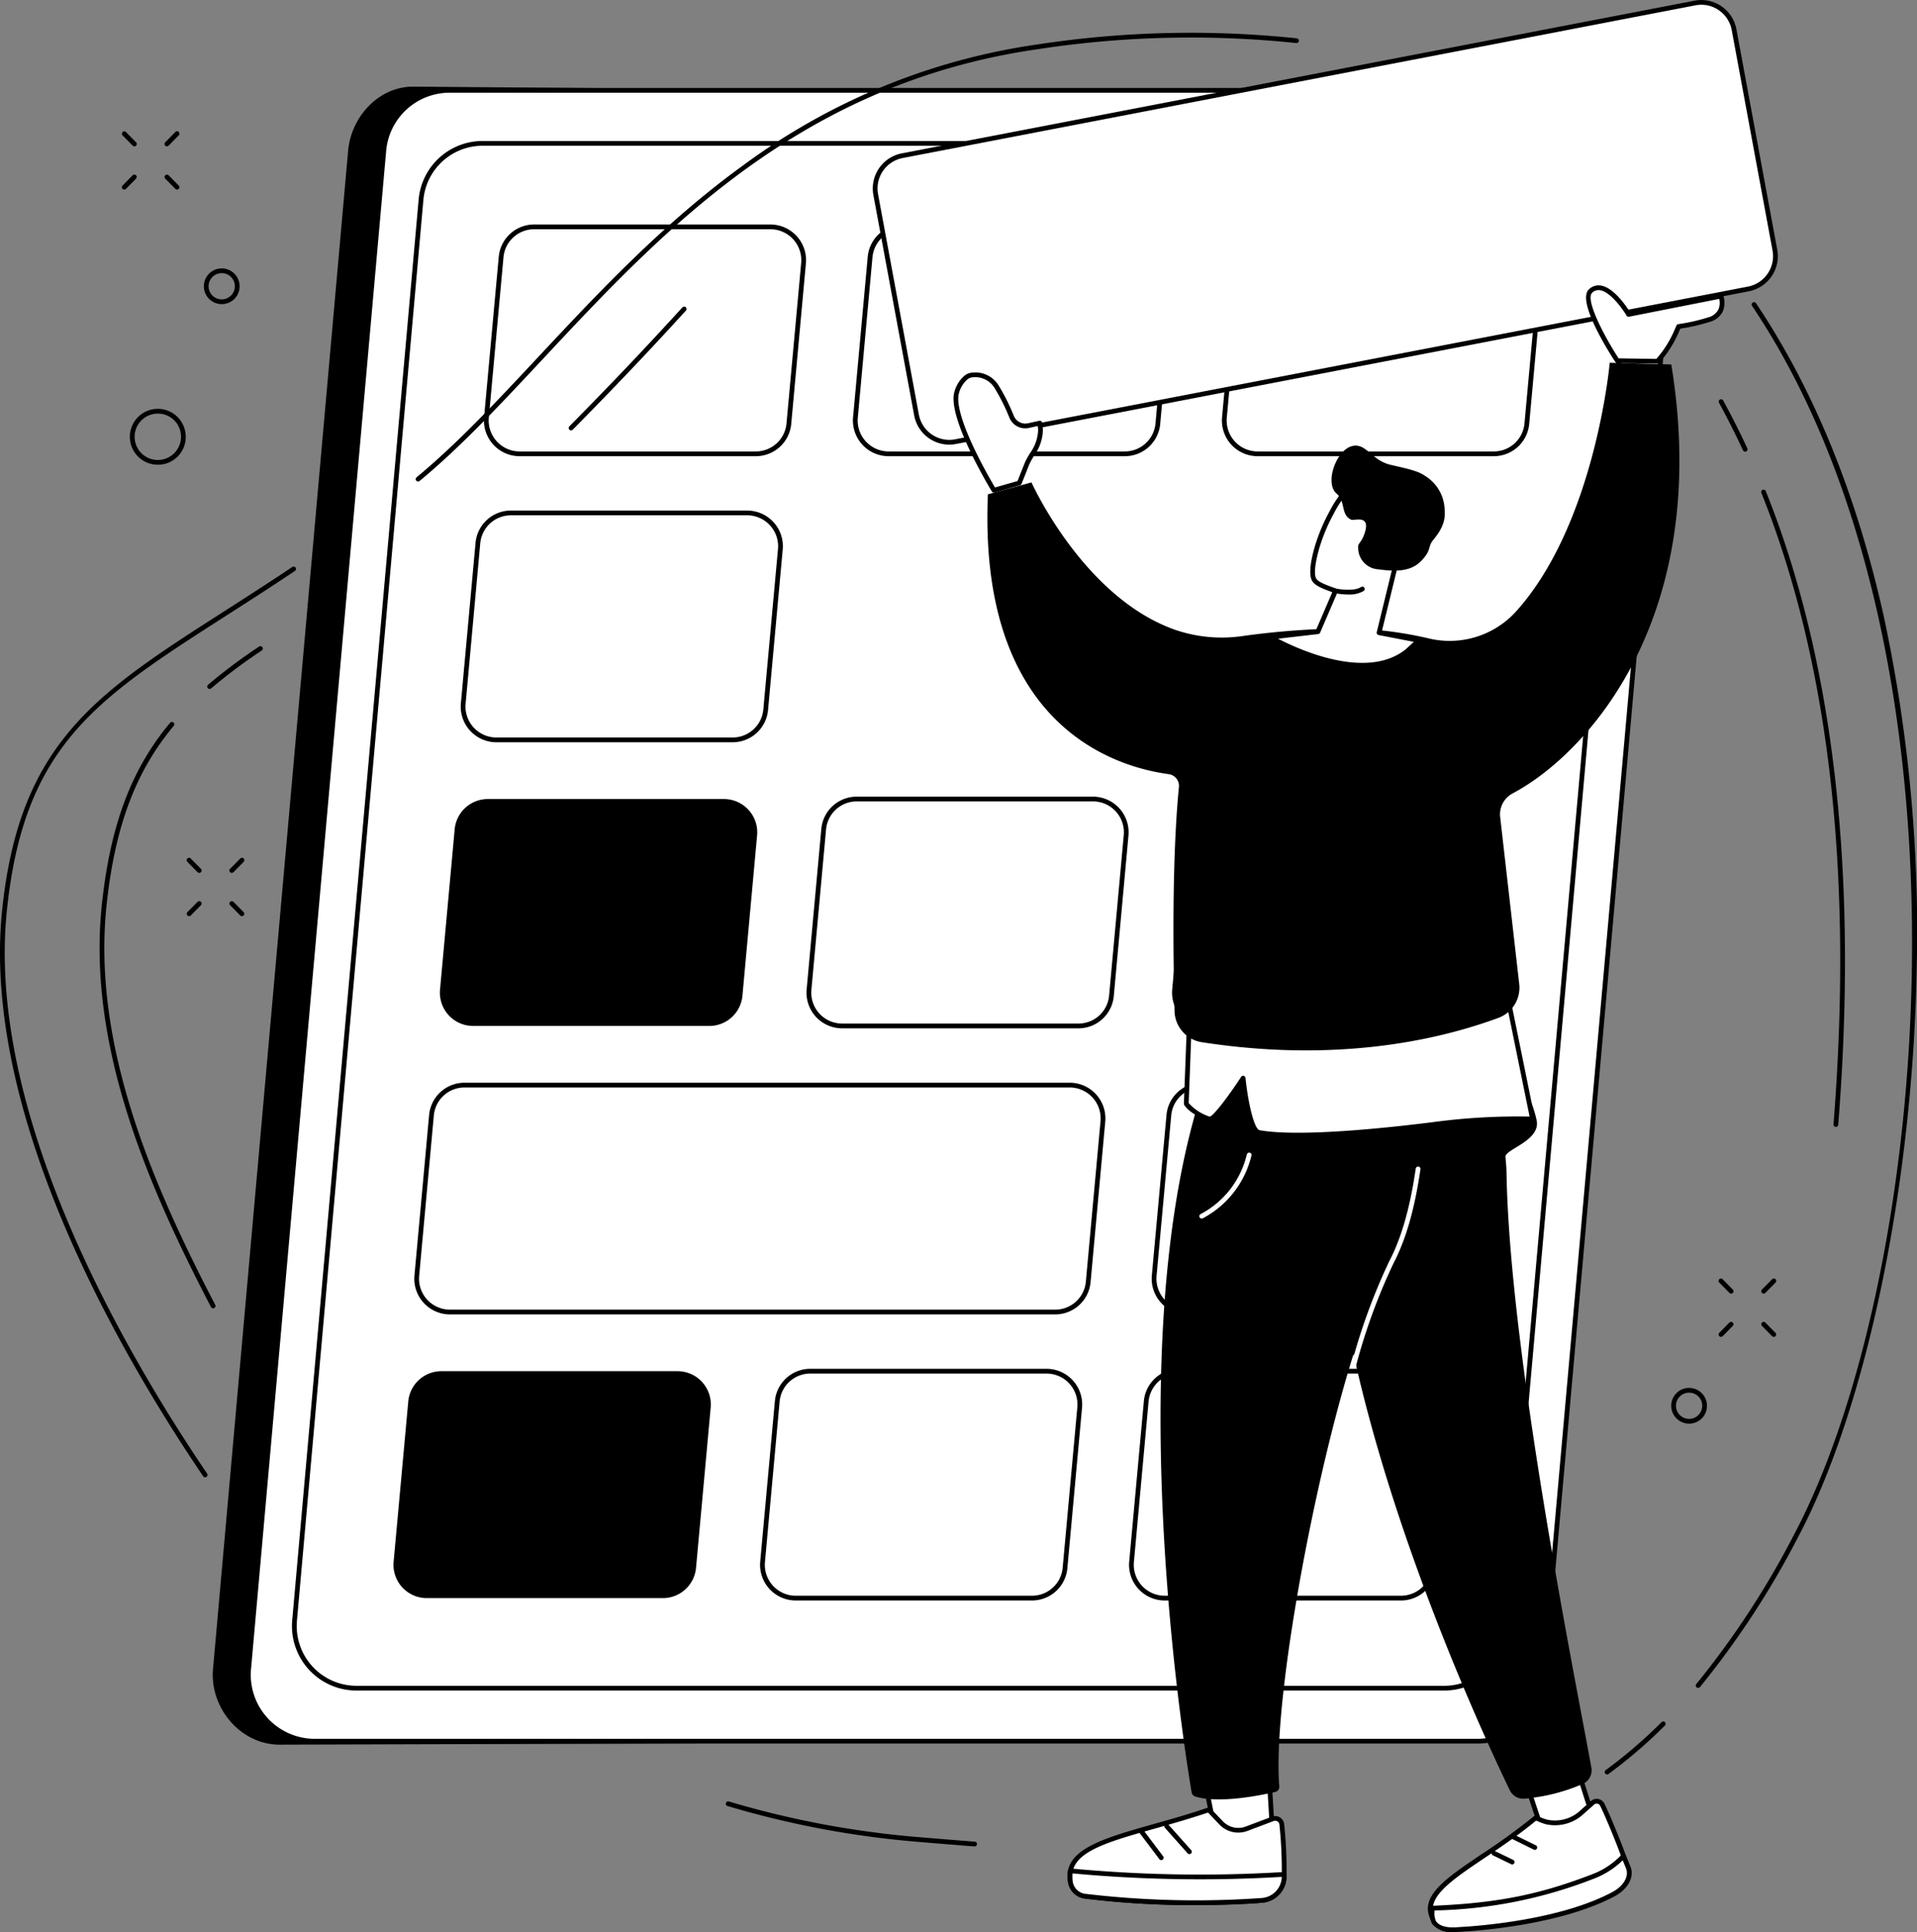
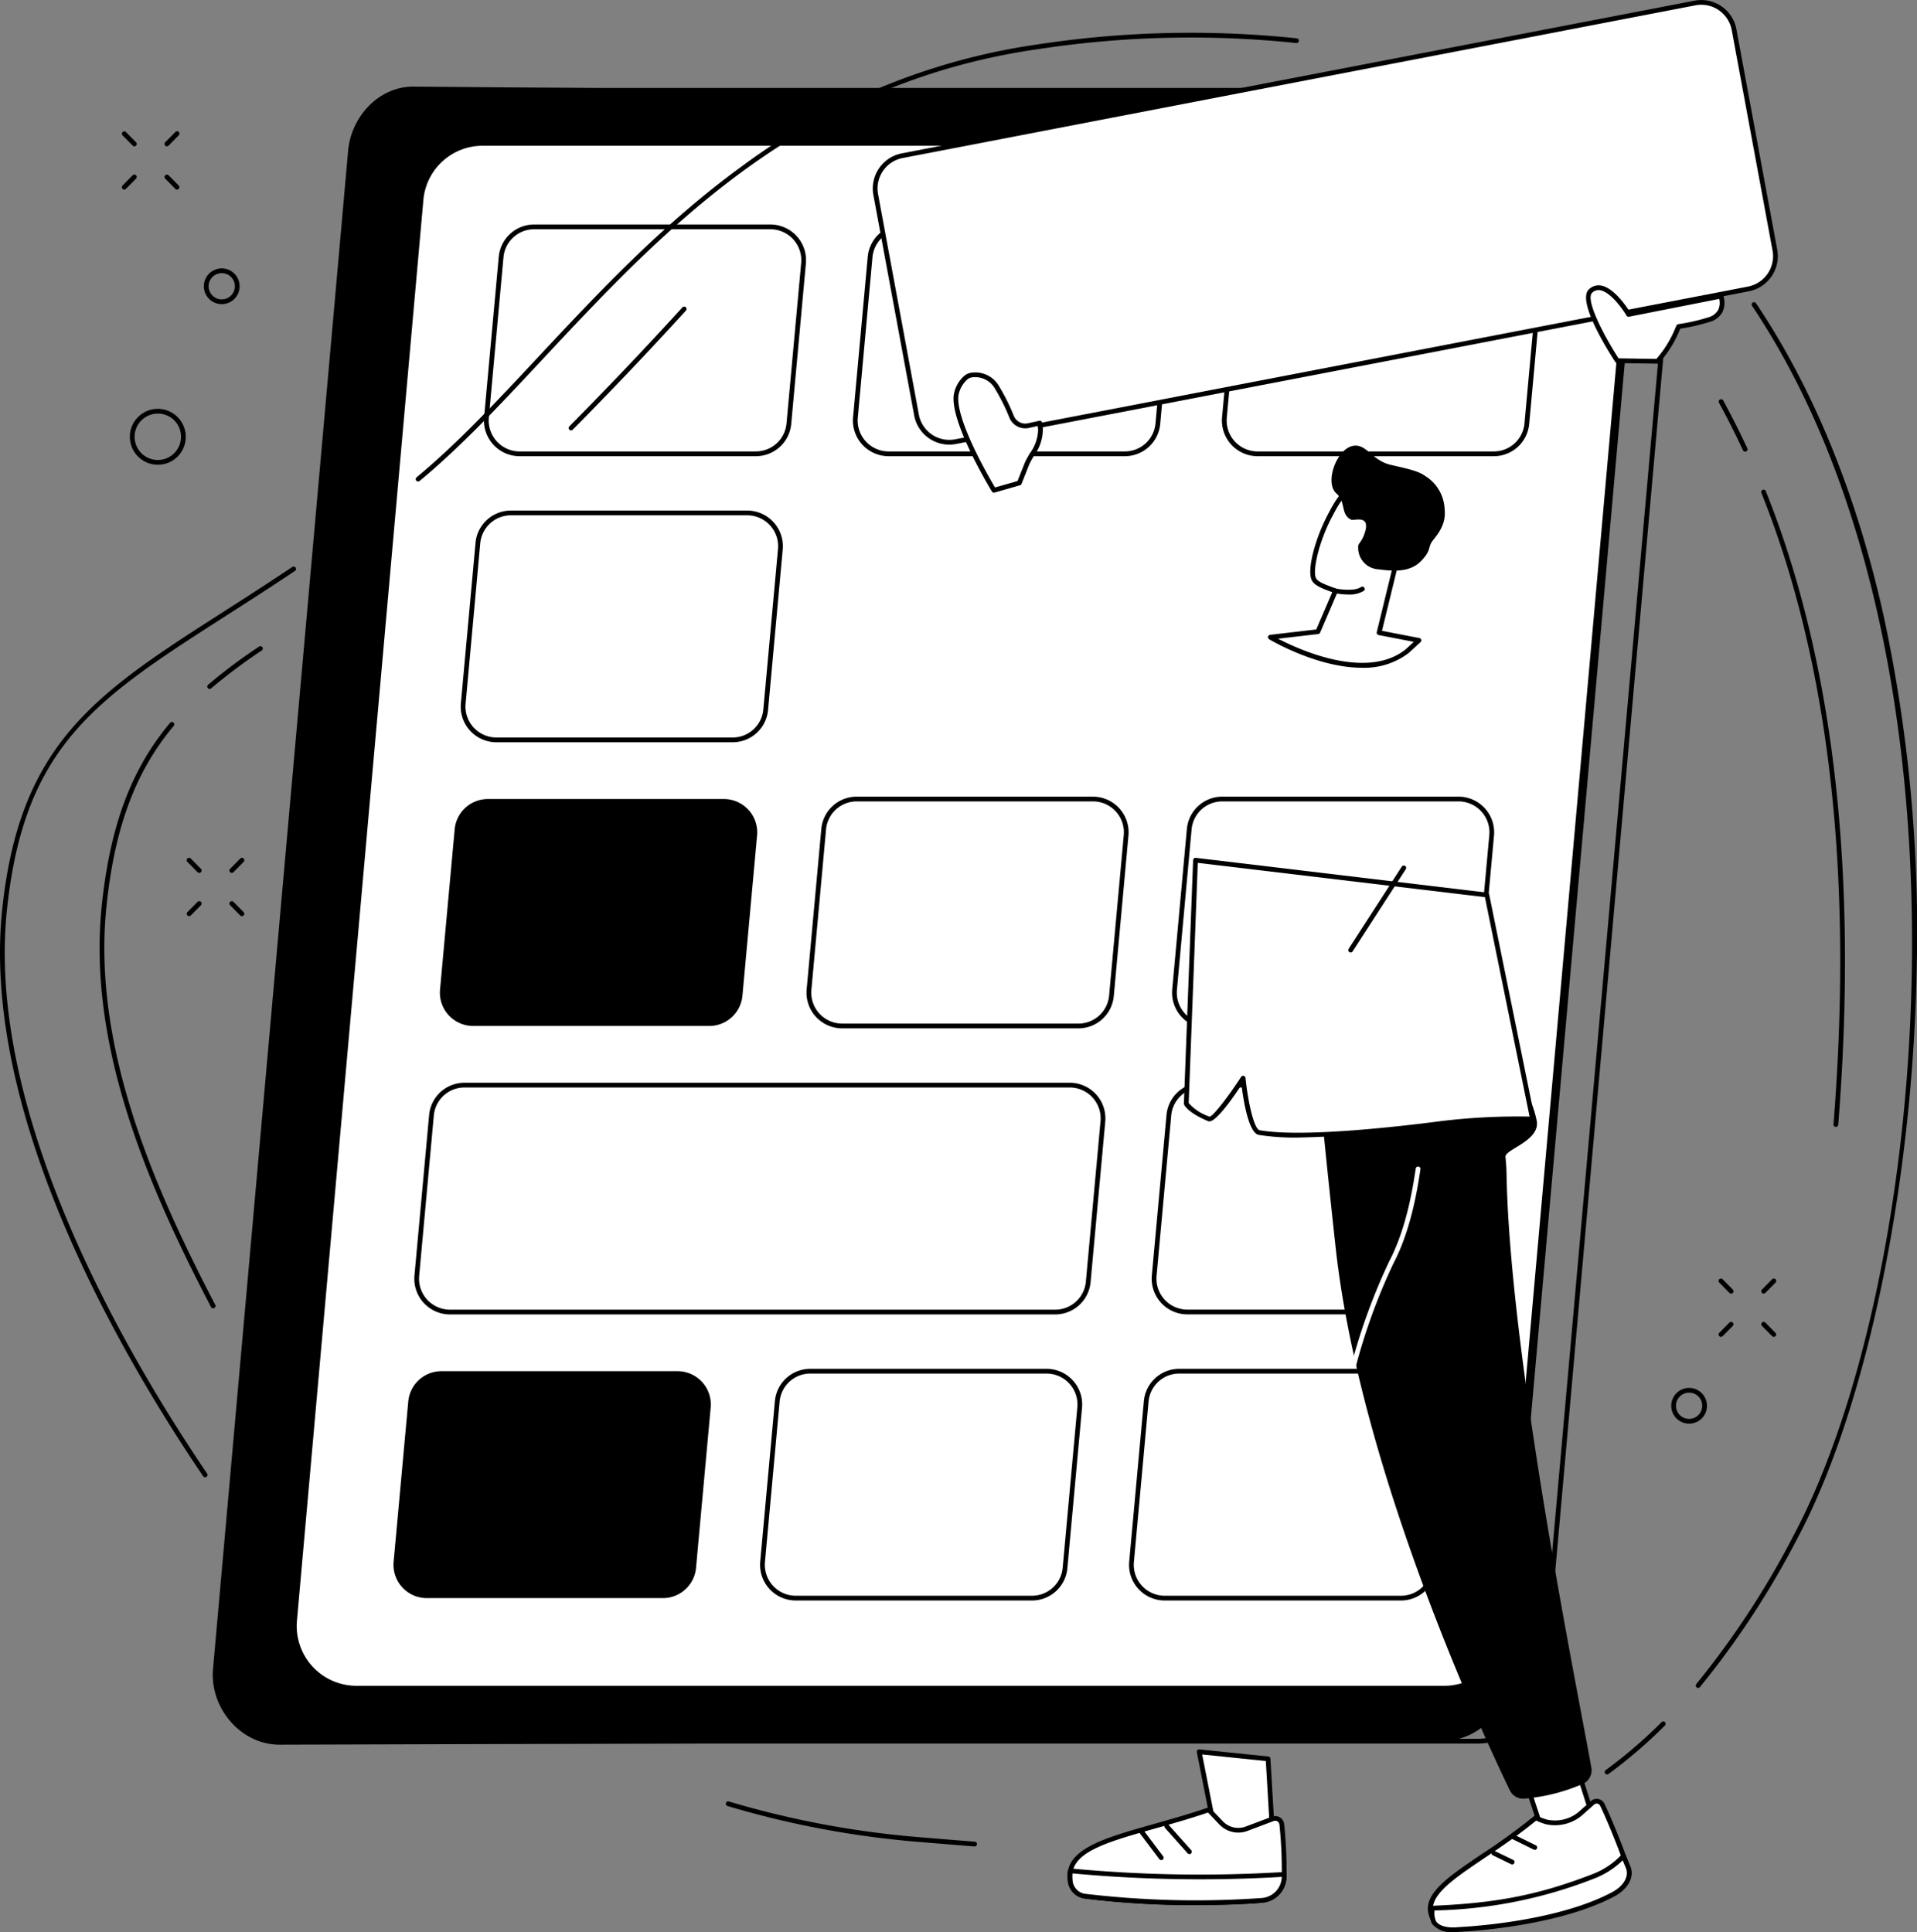
<svg xmlns="http://www.w3.org/2000/svg" id="Raggruppa_160" data-name="Raggruppa 160" width="279.709" height="281.97" viewBox="0 0 279.709 281.97">
  <rect x="0" y="0" width="279.709" height="281.97" fill="#808080" stroke="none" />
  <defs>
    <clipPath id="clip-path">
      <rect id="Rettangolo_129" data-name="Rettangolo 129" width="279.709" height="281.97" fill="none" />
    </clipPath>
  </defs>
  <g id="Raggruppa_160-2" data-name="Raggruppa 160" clip-path="url(#clip-path)">
    <path id="Tracciato_1090" data-name="Tracciato 1090" d="M184.517,36.988H288.46a9.688,9.688,0,0,1,9.65,10.547L278.4,269.075a9.689,9.689,0,0,1-9.65,8.83l-169.516.506c-5.69,0-10.212-5.386-9.708-11.053l19.712-221.54c.445-5,4.472-9.374,9.49-9.374Z" transform="translate(-58.445 -23.803)" />
-     <path id="Tracciato_1091" data-name="Tracciato 1091" d="M199.516,38.012H303.459a9.688,9.688,0,0,1,9.65,10.547L293.4,270.1a9.689,9.689,0,0,1-9.65,8.83H114.173a9.689,9.689,0,0,1-9.65-10.547l19.712-221.54a9.689,9.689,0,0,1,9.651-8.83Z" transform="translate(-68.242 -24.827)" fill="#fff" />
    <path id="Tracciato_1092" data-name="Tracciato 1092" d="M283.1,278.623H113.522a10.035,10.035,0,0,1-10-10.925L123.238,46.158a9.983,9.983,0,0,1,10-9.146H302.808a10.035,10.035,0,0,1,10,10.925L293.092,269.477a9.983,9.983,0,0,1-10,9.146M133.234,37.706a9.293,9.293,0,0,0-9.3,8.514L104.217,267.76a9.341,9.341,0,0,0,9.3,10.169H283.1a9.293,9.293,0,0,0,9.3-8.514L312.113,47.875a9.342,9.342,0,0,0-9.3-10.169Z" transform="translate(-67.59 -24.174)" />
    <path id="Tracciato_1093" data-name="Tracciato 1093" d="M291.554,285.762H132.874a9.066,9.066,0,0,1-9.03-9.87L142.29,68.585a9.066,9.066,0,0,1,9.03-8.262H310a9.066,9.066,0,0,1,9.03,9.869L300.584,277.5a9.066,9.066,0,0,1-9.03,8.262" transform="translate(-80.863 -39.399)" fill="#fff" />
    <path id="Tracciato_1094" data-name="Tracciato 1094" d="M290.9,285.456H132.224a9.413,9.413,0,0,1-9.376-10.247L141.294,67.9a9.364,9.364,0,0,1,9.376-8.578H309.349a9.413,9.413,0,0,1,9.376,10.247L300.279,276.877a9.363,9.363,0,0,1-9.376,8.579M150.67,60.017a8.674,8.674,0,0,0-8.685,7.946L123.539,275.271a8.72,8.72,0,0,0,8.685,9.492H290.9a8.674,8.674,0,0,0,8.685-7.946L318.034,69.508a8.719,8.719,0,0,0-8.685-9.492Z" transform="translate(-80.212 -38.746)" />
    <path id="Tracciato_1095" data-name="Tracciato 1095" d="M399.085,128.571H364.639a4.86,4.86,0,0,1-4.84-5.3l2.138-23.4a4.86,4.86,0,0,1,4.84-4.418h34.446a4.86,4.86,0,0,1,4.84,5.3l-2.138,23.4a4.86,4.86,0,0,1-4.84,4.418" transform="translate(-234.982 -62.342)" fill="#fff" />
    <path id="Tracciato_1096" data-name="Tracciato 1096" d="M398.433,128.265H363.987a5.207,5.207,0,0,1-5.186-5.681l2.138-23.4a5.182,5.182,0,0,1,5.186-4.733h34.445a5.207,5.207,0,0,1,5.186,5.681l-2.138,23.4a5.182,5.182,0,0,1-5.186,4.733m-32.307-33.12a4.492,4.492,0,0,0-4.495,4.1l-2.138,23.4a4.514,4.514,0,0,0,4.495,4.925h34.446a4.492,4.492,0,0,0,4.495-4.1l2.138-23.4a4.514,4.514,0,0,0-4.5-4.925Z" transform="translate(-234.33 -61.689)" />
    <path id="Tracciato_1097" data-name="Tracciato 1097" d="M554.3,128.571H519.851a4.861,4.861,0,0,1-4.841-5.3l2.138-23.4a4.86,4.86,0,0,1,4.84-4.418h34.445a4.86,4.86,0,0,1,4.841,5.3l-2.138,23.4a4.86,4.86,0,0,1-4.84,4.418" transform="translate(-336.355 -62.342)" fill="#fff" />
    <path id="Tracciato_1098" data-name="Tracciato 1098" d="M553.644,128.265H519.2a5.207,5.207,0,0,1-5.186-5.681l2.138-23.4a5.182,5.182,0,0,1,5.186-4.733h34.445a5.208,5.208,0,0,1,5.186,5.681l-2.138,23.4a5.182,5.182,0,0,1-5.186,4.733m-32.307-33.12a4.492,4.492,0,0,0-4.495,4.1l-2.138,23.4a4.513,4.513,0,0,0,4.495,4.925h34.446a4.492,4.492,0,0,0,4.495-4.1l2.138-23.4a4.513,4.513,0,0,0-4.5-4.925Z" transform="translate(-335.703 -61.689)" />
    <path id="Tracciato_1099" data-name="Tracciato 1099" d="M234.109,248.929H199.664a4.861,4.861,0,0,1-4.841-5.3l2.138-23.4a4.86,4.86,0,0,1,4.84-4.418h34.445a4.86,4.86,0,0,1,4.841,5.3l-2.138,23.4a4.86,4.86,0,0,1-4.84,4.418" transform="translate(-127.231 -140.951)" fill="#fff" />
    <path id="Tracciato_1100" data-name="Tracciato 1100" d="M233.458,248.622H199.012a5.207,5.207,0,0,1-5.186-5.681l2.138-23.4a5.182,5.182,0,0,1,5.186-4.734H235.6a5.207,5.207,0,0,1,5.186,5.681l-2.138,23.4a5.183,5.183,0,0,1-5.186,4.733M201.151,215.5a4.492,4.492,0,0,0-4.5,4.1L194.518,243a4.513,4.513,0,0,0,4.495,4.924h34.445a4.492,4.492,0,0,0,4.5-4.1l2.138-23.4A4.513,4.513,0,0,0,235.6,215.5Z" transform="translate(-126.58 -140.298)" />
    <path id="Tracciato_1101" data-name="Tracciato 1101" d="M243.874,128.571H209.428a4.86,4.86,0,0,1-4.84-5.3l2.138-23.4a4.86,4.86,0,0,1,4.84-4.418h34.446a4.86,4.86,0,0,1,4.84,5.3l-2.138,23.4a4.86,4.86,0,0,1-4.84,4.418" transform="translate(-133.609 -62.342)" fill="#fff" />
    <path id="Tracciato_1102" data-name="Tracciato 1102" d="M243.221,128.265H208.775a5.207,5.207,0,0,1-5.186-5.681l2.138-23.4a5.182,5.182,0,0,1,5.186-4.733h34.445a5.207,5.207,0,0,1,5.186,5.681l-2.138,23.4a5.182,5.182,0,0,1-5.186,4.733m-32.307-33.12a4.492,4.492,0,0,0-4.495,4.1l-2.138,23.4a4.513,4.513,0,0,0,4.495,4.925h34.446a4.492,4.492,0,0,0,4.495-4.1l2.138-23.4a4.513,4.513,0,0,0-4.5-4.925Z" transform="translate(-132.956 -61.689)" />
    <path id="Tracciato_1103" data-name="Tracciato 1103" d="M224.347,369.286H189.9a4.86,4.86,0,0,1-4.84-5.3l2.138-23.4a4.86,4.86,0,0,1,4.84-4.418h34.446a4.86,4.86,0,0,1,4.84,5.3l-2.138,23.4a4.86,4.86,0,0,1-4.84,4.418" transform="translate(-120.856 -219.561)" />
    <path id="Tracciato_1104" data-name="Tracciato 1104" d="M268.421,489.644H180.137a4.86,4.86,0,0,1-4.84-5.3l2.138-23.4a4.86,4.86,0,0,1,4.84-4.418H270.56a4.86,4.86,0,0,1,4.84,5.3l-2.138,23.4a4.86,4.86,0,0,1-4.84,4.418" transform="translate(-114.478 -298.17)" fill="#fff" />
    <path id="Tracciato_1105" data-name="Tracciato 1105" d="M267.769,489.338H179.485a5.207,5.207,0,0,1-5.186-5.681l2.138-23.4a5.182,5.182,0,0,1,5.186-4.734h88.284a5.207,5.207,0,0,1,5.186,5.681l-2.138,23.4a5.182,5.182,0,0,1-5.186,4.733m-86.145-33.12a4.493,4.493,0,0,0-4.5,4.1l-2.138,23.4a4.514,4.514,0,0,0,4.495,4.925h88.284a4.493,4.493,0,0,0,4.5-4.1l2.138-23.4a4.514,4.514,0,0,0-4.495-4.924Z" transform="translate(-113.826 -297.516)" />
    <path id="Tracciato_1106" data-name="Tracciato 1106" d="M204.82,610H170.374a4.86,4.86,0,0,1-4.84-5.3l2.138-23.4a4.86,4.86,0,0,1,4.84-4.418h34.446a4.86,4.86,0,0,1,4.84,5.3l-2.138,23.4A4.86,4.86,0,0,1,204.82,610" transform="translate(-108.102 -376.779)" />
    <path id="Tracciato_1107" data-name="Tracciato 1107" d="M379.557,369.286H345.112a4.86,4.86,0,0,1-4.841-5.3l2.138-23.4a4.86,4.86,0,0,1,4.84-4.418H381.7a4.86,4.86,0,0,1,4.841,5.3l-2.138,23.4a4.86,4.86,0,0,1-4.84,4.418" transform="translate(-222.228 -219.561)" fill="#fff" />
    <path id="Tracciato_1108" data-name="Tracciato 1108" d="M378.906,368.98H344.46a5.207,5.207,0,0,1-5.186-5.681l2.138-23.4a5.182,5.182,0,0,1,5.186-4.733h34.445a5.207,5.207,0,0,1,5.186,5.681l-2.138,23.4a5.182,5.182,0,0,1-5.186,4.733M346.6,335.86a4.492,4.492,0,0,0-4.495,4.1l-2.138,23.4a4.513,4.513,0,0,0,4.495,4.924h34.445a4.492,4.492,0,0,0,4.5-4.1l2.138-23.4a4.513,4.513,0,0,0-4.495-4.925Z" transform="translate(-221.576 -218.907)" />
    <path id="Tracciato_1109" data-name="Tracciato 1109" d="M360.03,610H325.585a4.861,4.861,0,0,1-4.841-5.3l2.138-23.4a4.86,4.86,0,0,1,4.84-4.418h34.445a4.86,4.86,0,0,1,4.841,5.3l-2.138,23.4A4.86,4.86,0,0,1,360.03,610" transform="translate(-209.474 -376.779)" fill="#fff" />
    <path id="Tracciato_1110" data-name="Tracciato 1110" d="M359.378,609.695H324.933a5.207,5.207,0,0,1-5.186-5.681l2.138-23.4a5.182,5.182,0,0,1,5.186-4.733h34.445a5.207,5.207,0,0,1,5.186,5.681l-2.138,23.4a5.183,5.183,0,0,1-5.186,4.733m-32.307-33.12a4.492,4.492,0,0,0-4.495,4.1l-2.138,23.4A4.514,4.514,0,0,0,324.933,609h34.445a4.492,4.492,0,0,0,4.5-4.1l2.138-23.4a4.513,4.513,0,0,0-4.495-4.924Z" transform="translate(-208.823 -376.125)" />
    <path id="Tracciato_1111" data-name="Tracciato 1111" d="M515.242,610H480.8a4.861,4.861,0,0,1-4.841-5.3l2.138-23.4a4.86,4.86,0,0,1,4.84-4.418H517.38a4.86,4.86,0,0,1,4.84,5.3l-2.138,23.4a4.86,4.86,0,0,1-4.84,4.418" transform="translate(-310.848 -376.779)" fill="#fff" />
    <path id="Tracciato_1112" data-name="Tracciato 1112" d="M514.59,609.695H480.144a5.207,5.207,0,0,1-5.186-5.681l2.138-23.4a5.182,5.182,0,0,1,5.186-4.733h34.445a5.207,5.207,0,0,1,5.186,5.681l-2.138,23.4a5.182,5.182,0,0,1-5.186,4.733m-32.307-33.12a4.493,4.493,0,0,0-4.5,4.1l-2.138,23.4A4.513,4.513,0,0,0,480.144,609H514.59a4.492,4.492,0,0,0,4.495-4.1l2.138-23.4a4.514,4.514,0,0,0-4.495-4.924Z" transform="translate(-310.196 -376.125)" />
    <path id="Tracciato_1113" data-name="Tracciato 1113" d="M524.761,489.621H490.315a4.86,4.86,0,0,1-4.84-5.3l2.138-23.4a4.86,4.86,0,0,1,4.84-4.418H526.9a4.86,4.86,0,0,1,4.84,5.3L529.6,485.2a4.86,4.86,0,0,1-4.84,4.418" transform="translate(-317.065 -298.155)" fill="#fff" />
    <path id="Tracciato_1114" data-name="Tracciato 1114" d="M524.109,489.315H489.663a5.207,5.207,0,0,1-5.186-5.681l2.138-23.4A5.182,5.182,0,0,1,491.8,455.5h34.445a5.207,5.207,0,0,1,5.186,5.681l-2.138,23.4a5.182,5.182,0,0,1-5.186,4.733M491.8,456.195a4.492,4.492,0,0,0-4.495,4.1l-2.138,23.4a4.514,4.514,0,0,0,4.495,4.924h34.446a4.492,4.492,0,0,0,4.495-4.1l2.138-23.4a4.514,4.514,0,0,0-4.5-4.924Z" transform="translate(-316.413 -297.501)" />
    <path id="Tracciato_1115" data-name="Tracciato 1115" d="M533.332,369.286H498.886a4.86,4.86,0,0,1-4.84-5.3l2.138-23.4a4.86,4.86,0,0,1,4.84-4.418H535.47a4.86,4.86,0,0,1,4.84,5.3l-2.138,23.4a4.86,4.86,0,0,1-4.84,4.418" transform="translate(-322.663 -219.561)" fill="#fff" />
    <path id="Tracciato_1116" data-name="Tracciato 1116" d="M532.678,368.98H498.233a5.207,5.207,0,0,1-5.186-5.681l2.138-23.4a5.182,5.182,0,0,1,5.186-4.733h34.445A5.207,5.207,0,0,1,540,340.847l-2.138,23.4a5.183,5.183,0,0,1-5.186,4.733m-32.307-33.12a4.492,4.492,0,0,0-4.495,4.1l-2.138,23.4a4.513,4.513,0,0,0,4.495,4.924h34.445a4.492,4.492,0,0,0,4.5-4.1l2.138-23.4a4.513,4.513,0,0,0-4.495-4.925Z" transform="translate(-322.01 -218.907)" />
    <path id="Tracciato_1117" data-name="Tracciato 1117" d="M651,747.6l3.116,9.819-7.48,1.566-2.874-8.677Z" transform="translate(-420.461 -488.279)" fill="#fff" />
    <path id="Tracciato_1118" data-name="Tracciato 1118" d="M645.985,758.677a.346.346,0,0,1-.329-.238l-2.874-8.677a.347.347,0,0,1,.208-.434l7.238-2.708a.347.347,0,0,1,.452.22l3.116,9.819a.347.347,0,0,1-.26.444l-7.48,1.566a.357.357,0,0,1-.071.007m-2.44-8.815,2.672,8.065,6.8-1.424-2.889-9.105Z" transform="translate(-419.808 -487.626)" />
    <path id="Tracciato_1119" data-name="Tracciato 1119" d="M626.752,758.311c.716,1.435,2.431,5.535,3.3,8.032a3.274,3.274,0,0,1-1.69,4.01c-4.227,2.04-14.883,4.014-23.673,6.087a2.321,2.321,0,0,1-2.552-1.3c-2.656-4.668,6.6-7.991,14.922-14.915a9.013,9.013,0,0,0,1.534.6,5.78,5.78,0,0,0,4.871-1.127l1.877-1.663a.907.907,0,0,1,1.414.271" transform="translate(-392.97 -494.949)" fill="#fff" />
    <path id="Tracciato_1120" data-name="Tracciato 1120" d="M603.557,776.184a2.759,2.759,0,0,1-2.405-1.526c-1.989-3.5,1.941-6.145,7.382-9.813a92.452,92.452,0,0,0,7.62-5.541.345.345,0,0,1,.385-.039,8.783,8.783,0,0,0,1.468.578,5.439,5.439,0,0,0,4.543-1.054l1.877-1.663a1.254,1.254,0,0,1,1.954.376c.743,1.488,2.453,5.588,3.315,8.073a3.619,3.619,0,0,1-1.867,4.436c-3.18,1.535-9.781,2.993-16.768,4.537-2.324.513-4.727,1.044-6.976,1.575a2.317,2.317,0,0,1-.527.06m12.866-16.2c-2.547,2.1-5.176,3.872-7.5,5.44-5.131,3.458-8.839,5.956-7.167,8.894a1.962,1.962,0,0,0,2.17,1.134c2.253-.531,4.659-1.063,6.986-1.577,6.947-1.535,13.509-2.985,16.617-4.484a2.925,2.925,0,0,0,1.513-3.584c-.832-2.4-2.553-6.535-3.28-7.992a.554.554,0,0,0-.393-.3.566.566,0,0,0-.48.132l-1.877,1.663a6.125,6.125,0,0,1-5.2,1.2,9.85,9.85,0,0,1-1.388-.527" transform="translate(-392.288 -494.295)" />
    <path id="Tracciato_1121" data-name="Tracciato 1121" d="M630.315,780.866s.467,1.112.683,1.649c.017.043.029.073.034.087.544,1.567-.7,3.037-2.162,3.82-7.728,4.136-19.707,5-22.195,5.14-.252.014-.5.034-.755.052-.7.05-2.447.061-3.207-.989a1.516,1.516,0,0,1-.221-.56,2.84,2.84,0,0,1-.117-.885l.024-.7c9.466-.395,15.72-1.64,23.508-4.645a11.578,11.578,0,0,0,4.407-2.964" transform="translate(-393.428 -510.007)" fill="#fff" />
    <path id="Tracciato_1122" data-name="Tracciato 1122" d="M604.787,791.324a3.7,3.7,0,0,1-3.008-1.15,1.484,1.484,0,0,1-.239-.546l-.034-.121a3.181,3.181,0,0,1-.13-.993l.024-.7a.346.346,0,0,1,.332-.335c9.454-.395,15.576-1.6,23.4-4.621a11.353,11.353,0,0,0,4.266-2.863.347.347,0,0,1,.586.089s.468,1.115.685,1.652c.02.051.034.086.039.1.606,1.746-.732,3.388-2.326,4.241-7.816,4.183-19.98,5.049-22.339,5.18-.2.011-.4.026-.6.041l-.153.011c-.137.01-.31.018-.505.018m-2.705-3.17-.013.384a2.494,2.494,0,0,0,.1.776l.037.133a.823.823,0,0,0,.132.32c.673.931,2.391.885,2.9.847l.152-.011c.2-.015.406-.03.609-.042,2.334-.13,14.363-.984,22.05-5.1,1.334-.714,2.469-2.042,2-3.4l-.028-.071c-.122-.3-.323-.786-.475-1.152a12.352,12.352,0,0,1-4.169,2.661,67.252,67.252,0,0,1-23.3,4.654" transform="translate(-392.775 -509.353)" />
    <path id="Tracciato_1123" data-name="Tracciato 1123" d="M639.172,774.112a.343.343,0,0,1-.153-.036l-3.074-1.515a.347.347,0,1,1,.306-.622l3.075,1.515a.347.347,0,0,1-.154.658" transform="translate(-415.228 -504.153)" />
    <path id="Tracciato_1124" data-name="Tracciato 1124" d="M630.4,780.654a.345.345,0,0,1-.151-.035l-2.685-1.3a.347.347,0,0,1,.3-.624l2.685,1.3a.347.347,0,0,1-.152.659" transform="translate(-409.756 -508.567)" />
    <path id="Tracciato_1125" data-name="Tracciato 1125" d="M514.488,738.039l.744,12.568-8.2-.447L504.439,737Z" transform="translate(-329.464 -481.358)" fill="#fff" />
    <path id="Tracciato_1126" data-name="Tracciato 1126" d="M514.578,750.3h-.019l-8.2-.448a.346.346,0,0,1-.322-.279l-2.595-13.158a.348.348,0,0,1,.376-.412l10.049,1.038a.347.347,0,0,1,.311.325l.744,12.568a.347.347,0,0,1-.346.367m-7.91-1.126,7.541.412-.7-11.886-9.289-.959Z" transform="translate(-328.811 -480.705)" />
    <path id="Tracciato_1127" data-name="Tracciato 1127" d="M480.954,763.577a64.465,64.465,0,0,1,.338,7.712,3.51,3.51,0,0,1-3.224,3.37,138.3,138.3,0,0,1-25.932-.625,2.485,2.485,0,0,1-2.057-2.274c-.875-5.686,9.231-6.555,20.209-10.31l1.806,1.9a3.466,3.466,0,0,0,3.736.855l3.813-1.439a.972.972,0,0,1,1.311.811" transform="translate(-293.926 -497.325)" fill="#fff" />
    <path id="Tracciato_1128" data-name="Tracciato 1128" d="M467.852,774.694a128.946,128.946,0,0,1-16.416-.969,2.848,2.848,0,0,1-2.354-2.565c-.7-4.566,5.14-6.213,12.538-8.3,2.42-.682,5.164-1.455,7.9-2.393a.349.349,0,0,1,.364.09l1.806,1.9a3.113,3.113,0,0,0,3.362.769l3.813-1.438a1.318,1.318,0,0,1,1.779,1.1,65.193,65.193,0,0,1,.339,7.756,3.854,3.854,0,0,1-3.541,3.7c-2.267.194-5.676.342-9.591.342m1.683-13.5c-2.686.911-5.361,1.665-7.728,2.332-7.344,2.07-12.65,3.566-12.04,7.525a2.129,2.129,0,0,0,1.76,1.983,136.863,136.863,0,0,0,25.856.623,3.161,3.161,0,0,0,2.907-3.034,64.491,64.491,0,0,0-.336-7.667.618.618,0,0,0-.291-.467.625.625,0,0,0-.553-.054l-3.813,1.439a3.8,3.8,0,0,1-4.11-.941Z" transform="translate(-293.271 -496.673)" />
    <path id="Tracciato_1129" data-name="Tracciato 1129" d="M481.344,787.614s-.006.287-.01.425a3.51,3.51,0,0,1-3.223,3.37,138.337,138.337,0,0,1-25.932-.625,2.485,2.485,0,0,1-2.057-2.274,7.241,7.241,0,0,1,.021-1.414l.682.062a199.7,199.7,0,0,0,29.2.529Z" transform="translate(-293.968 -514.075)" fill="#fff" />
    <path id="Tracciato_1130" data-name="Tracciato 1130" d="M467.9,791.442a128.942,128.942,0,0,1-16.416-.969,2.848,2.848,0,0,1-2.354-2.565,7.47,7.47,0,0,1,.019-1.505.345.345,0,0,1,.376-.308l.682.063a200.144,200.144,0,0,0,29.151.529l1.318-.073a.36.36,0,0,1,.26.1.346.346,0,0,1,.106.257s-.006.289-.011.428a3.854,3.854,0,0,1-3.54,3.7c-2.267.194-5.676.342-9.591.342m-18.091-4.624a5.267,5.267,0,0,0,.006.984,2.129,2.129,0,0,0,1.76,1.983,136.894,136.894,0,0,0,25.856.623,3.16,3.16,0,0,0,2.906-3.035c0-.015,0-.03,0-.048l-.943.052a200.827,200.827,0,0,1-29.253-.53Z" transform="translate(-293.316 -513.421)" />
    <path id="Tracciato_1131" data-name="Tracciato 1131" d="M493.468,771.79a.346.346,0,0,1-.259-.116l-3.3-3.7a.347.347,0,1,1,.518-.461l3.3,3.7a.347.347,0,0,1-.259.578" transform="translate(-319.92 -501.208)" />
    <path id="Tracciato_1132" data-name="Tracciato 1132" d="M482.351,774.024a.347.347,0,0,1-.277-.138l-2.905-3.853a.347.347,0,0,1,.554-.417l2.905,3.853a.347.347,0,0,1-.277.556" transform="translate(-312.914 -502.569)" />
    <path id="Tracciato_1133" data-name="Tracciato 1133" d="M576.077,429.683s7.862,5.695,9.484,13.494c.618,2.973-4.638,4.215-4.547,5.324.121,1.487.129,1.263.16,2.784.559,26.953,10.362,75.051,12.372,86.355a2.178,2.178,0,0,1-1.335,2.405,27.021,27.021,0,0,1-8.585,2.127,2.171,2.171,0,0,1-1.979-1.232c-3.445-7.117-21.805-46.255-25.412-79.2-3.985-36.387-2.819-33.481-2.819-33.481Z" transform="translate(-361.349 -279.674)" />
-     <path id="Tracciato_1134" data-name="Tracciato 1134" d="M525.591,443.446s1.369,19.712-5.478,33.643c-6.745,13.723-15.821,58.308-14.6,73.053a.765.765,0,0,1-.589.811c-2,.469-8.135,1.744-11.664.677a.774.774,0,0,1-.538-.612c-1.026-6.054-11.579-71.268,3.542-107.849Z" transform="translate(-318.852 -289.447)" />
    <path id="Tracciato_1135" data-name="Tracciato 1135" d="M568.746,520.179a.358.358,0,0,1-.1-.014.347.347,0,0,1-.237-.429,87.247,87.247,0,0,1,5.579-15.248c2.514-4.807,3.433-10.863,3.826-13.449a.347.347,0,0,1,.686.1c-.4,2.62-1.329,8.756-3.9,13.666a86.639,86.639,0,0,0-5.528,15.119.347.347,0,0,1-.333.251" transform="translate(-371.239 -320.52)" fill="#fff" />
    <path id="Tracciato_1136" data-name="Tracciato 1136" d="M504.841,494.586a.347.347,0,0,1-.165-.652,13.261,13.261,0,0,0,6.718-8.587l.043-.131a.347.347,0,1,1,.659.215l-.042.13a14.047,14.047,0,0,1-7.048,8.984.35.35,0,0,1-.165.042" transform="translate(-329.5 -316.753)" fill="#fff" />
    <path id="Tracciato_1137" data-name="Tracciato 1137" d="M495.548,42.82,379.863,65.106a4.861,4.861,0,0,1-5.7-3.888l-5.957-32.183a4.86,4.86,0,0,1,3.86-5.657L487.752,1.092a4.86,4.86,0,0,1,5.7,3.888l5.957,32.183a4.861,4.861,0,0,1-3.86,5.657" transform="translate(-240.434 -0.655)" fill="#fff" />
    <path id="Tracciato_1138" data-name="Tracciato 1138" d="M378.281,64.888a5.211,5.211,0,0,1-5.109-4.261l-5.957-32.183a5.222,5.222,0,0,1,4.135-6.061L487.035.1a5.208,5.208,0,0,1,6.106,4.166L499.1,36.445a5.221,5.221,0,0,1-4.135,6.061L379.278,64.792a5.278,5.278,0,0,1-1,.1M488.03.695a4.56,4.56,0,0,0-.864.083L371.482,23.064a4.525,4.525,0,0,0-3.584,5.254L373.854,60.5a4.514,4.514,0,0,0,5.292,3.61L494.831,41.824a4.524,4.524,0,0,0,3.584-5.253L492.458,4.388A4.517,4.517,0,0,0,488.03.695" transform="translate(-239.783 0)" />
    <path id="Tracciato_1139" data-name="Tracciato 1139" d="M672.362,131.693s-5.611-8.568-3.9-10.16c2.286-2.132,5.555,3.4,5.555,3.4l13.47-2.666a2.544,2.544,0,0,1-1.745,3.428,27.573,27.573,0,0,1-4.424,1l-.332.764a16,16,0,0,1-2.27,3.73l-.479.588Z" transform="translate(-436.379 -79.058)" fill="#fff" />
    <path id="Tracciato_1140" data-name="Tracciato 1140" d="M677.611,131.479h-.005l-5.872-.092a.347.347,0,0,1-.285-.157c-.964-1.471-5.678-8.9-3.851-10.6a2,2,0,0,1,1.708-.56c1.883.272,3.749,3.031,4.253,3.83l13.234-2.619a.347.347,0,0,1,.391.216,3.281,3.281,0,0,1-.068,2.383,2.972,2.972,0,0,1-1.9,1.5,28.228,28.228,0,0,1-4.289.99l-.254.586a16.355,16.355,0,0,1-2.319,3.811l-.479.588a.347.347,0,0,1-.269.128m-5.682-.783,5.519.086.372-.457a15.643,15.643,0,0,0,2.22-3.649l.332-.765a.348.348,0,0,1,.275-.206,27.485,27.485,0,0,0,4.361-.989,2.311,2.311,0,0,0,1.481-1.14,2.437,2.437,0,0,0,.125-1.556l-13.158,2.6a.347.347,0,0,1-.366-.164c-.566-.957-2.367-3.488-3.885-3.707a1.314,1.314,0,0,0-1.135.381c-1.015.946,1.615,6.1,3.857,9.563" transform="translate(-435.757 -78.405)" />
    <path id="Tracciato_1141" data-name="Tracciato 1141" d="M411.366,173.467l1.156-2.91c.768-1.588,2.127-3.178,1.931-4.931-.058-.521-.1-.9-.1-.9l-1.649.364a2.158,2.158,0,0,1-2.459-1.275,28.744,28.744,0,0,0-2.259-4.5,3.616,3.616,0,0,0-3.45-1.618,1.725,1.725,0,0,0-1,.415,4.451,4.451,0,0,0-1.39,2.522c-.535,3.961,5.514,13.893,5.514,13.893Z" transform="translate(-262.63 -102.979)" fill="#fff" />
    <path id="Tracciato_1142" data-name="Tracciato 1142" d="M407.005,174.225a.347.347,0,0,1-.3-.166c-.249-.41-6.106-10.083-5.561-14.12a4.721,4.721,0,0,1,1.491-2.723,2.041,2.041,0,0,1,1.2-.511,3.977,3.977,0,0,1,3.784,1.77,29.091,29.091,0,0,1,2.291,4.555,1.808,1.808,0,0,0,2.064,1.069l1.649-.364a.347.347,0,0,1,.419.3s.046.383.1.9a6.5,6.5,0,0,1-1.286,3.886c-.248.426-.482.829-.678,1.235l-1.146,2.886a.348.348,0,0,1-.227.205l-3.709,1.062a.338.338,0,0,1-.1.014m-2.688-16.859a3.027,3.027,0,0,0-.392.025,1.387,1.387,0,0,0-.8.319,4.049,4.049,0,0,0-1.289,2.321c-.468,3.471,4.444,11.945,5.331,13.44l3.289-.942,1.093-2.751c.218-.453.47-.886.713-1.3a6.017,6.017,0,0,0,1.2-3.46c-.022-.2-.043-.375-.059-.519l-1.275.281a2.5,2.5,0,0,1-2.854-1.48,28.394,28.394,0,0,0-2.227-4.436,3.31,3.31,0,0,0-2.724-1.492m6.4,15.449h0Z" transform="translate(-261.978 -102.328)" />
    <path id="Tracciato_1143" data-name="Tracciato 1143" d="M542.86,366.981l6.659,32.7a89.182,89.182,0,0,0-13.7.691c-9.4,1.219-20.854,2.232-26.18,1.276-1.562-.28-2.347-7.94-2.347-7.94s-4.106,6.315-4.963,5.957c-2.87-1.2-3.331-2.237-3.331-2.237l1.346-35.528Z" transform="translate(-325.912 -236.369)" fill="#fff" />
    <path id="Tracciato_1144" data-name="Tracciato 1144" d="M514.692,401.728a34.332,34.332,0,0,1-5.764-.388c-1.461-.262-2.221-4.854-2.522-7.29-2.528,3.8-4.161,5.578-4.861,5.286-2.913-1.215-3.461-2.3-3.515-2.417a.361.361,0,0,1-.03-.154l1.347-35.528a.347.347,0,0,1,.387-.331l42.514,5.079a.348.348,0,0,1,.3.275l6.659,32.7a.346.346,0,0,1-.076.294.33.33,0,0,1-.279.121,89.81,89.81,0,0,0-13.638.689,178.9,178.9,0,0,1-20.521,1.663m-8.049-9.017a.344.344,0,0,1,.081.01.348.348,0,0,1,.264.3c.365,3.559,1.257,7.49,2.063,7.634,6.144,1.1,20.281-.527,26.075-1.279a92.018,92.018,0,0,1,13.315-.708l-6.522-32.027-41.891-5L498.7,396.69a6.933,6.933,0,0,0,3.074,1.988c.6-.168,2.832-3.122,4.579-5.809a.347.347,0,0,1,.291-.158" transform="translate(-325.259 -235.716)" />
-     <path id="Tracciato_1145" data-name="Tracciato 1145" d="M515.129,152.876l-8.983-.248s-2.089,23.5-13.727,36.358a13.077,13.077,0,0,1-12.439,3.924,56.4,56.4,0,0,0-11.694-1.519,115.577,115.577,0,0,0-15.588,1.1,21.039,21.039,0,0,1-9.764-.826c-13.545-4.615-21.159-21.577-21.159-21.577l-6.36,1.735c-1.5,34.95,19.977,39.974,26.425,40.845a1.729,1.729,0,0,1,1.439,1.96c-1.051,10.773-.811,25.426-.63,32.626a4.712,4.712,0,0,0,4.006,4.533c21.541,3.321,36.639-1.123,43.244-3.554a4.7,4.7,0,0,0,3.033-5.027l-2.771-24.284a3.465,3.465,0,0,1,1.826-3.456c10.9-5.772,29.136-25.738,23.145-62.585" transform="translate(-271.271 -99.686)" />
    <path id="Tracciato_1146" data-name="Tracciato 1146" d="M567.485,376.856a.347.347,0,0,1-.291-.535l7.751-11.983a.347.347,0,1,1,.582.377l-7.75,11.983a.347.347,0,0,1-.292.159" transform="translate(-370.415 -237.856)" />
    <path id="Tracciato_1147" data-name="Tracciato 1147" d="M550.222,226.306l5.817,1.125-1.752,1.6c-7.038,5.568-19.929-2.066-19.929-2.066l6.946-.814,2.56-5.953c-1.153-.442-2.766-.926-3.143-1.691-.667-1.352.634-5.23.634-5.23a25.917,25.917,0,0,1,1.891-4.408,15.081,15.081,0,0,1,2.6-3.746l8.868,1.958-1.428,6.65Z" transform="translate(-349.005 -133.973)" fill="#fff" />
    <path id="Tracciato_1148" data-name="Tracciato 1148" d="M547.056,230.769c-6.406,0-13.141-3.929-13.528-4.159a.347.347,0,0,1,.136-.643l6.747-.791,2.337-5.435-.189-.069c-1.19-.436-2.42-.888-2.8-1.665-.709-1.439.478-5.083.616-5.494a26.012,26.012,0,0,1,1.915-4.463c.105-.2.19-.357.264-.5a15.961,15.961,0,0,1,2.376-3.3.346.346,0,0,1,.344-.12l8.868,1.958a.348.348,0,0,1,.265.412l-1.428,6.65-2.984,12.23,5.46,1.056a.347.347,0,0,1,.168.6l-1.752,1.6a10.718,10.718,0,0,1-6.812,2.135m-12.225-4.24c3.078,1.6,12.9,6.074,18.588,1.577l1.224-1.119-5.14-.994a.347.347,0,0,1-.271-.423L552.3,213l1.353-6.3-8.322-1.837a14.513,14.513,0,0,0-2.164,3.017c-.076.146-.162.31-.269.509a25.783,25.783,0,0,0-1.864,4.342c-.352,1.052-1.15,3.974-.655,4.977.26.528,1.458.968,2.42,1.321.185.068.366.134.536.2a.346.346,0,0,1,.195.461l-2.559,5.953a.349.349,0,0,1-.279.208Z" transform="translate(-348.352 -133.32)" />
    <path id="Tracciato_1149" data-name="Tracciato 1149" d="M562.589,247.931a11.137,11.137,0,0,1-2.156-.23.347.347,0,0,1,.149-.677c.766.169,2.954.462,3.871-.19a.347.347,0,0,1,.4.565,4.045,4.045,0,0,1-2.266.532" transform="translate(-365.858 -161.172)" />
    <path id="Tracciato_1150" data-name="Tracciato 1150" d="M573.152,204.331c-1.573,1.626-3.938,1.5-6.18,1.2a3.127,3.127,0,0,1-2.98-3.207c-.082-.637.534-.657,1.007-2.279.737-2.532-1.613-1.58-2.009-1.757-1.6-.715-.755-2.6-2.177-3.84-1.755-1.533.005-6.484,2.424-6.937,1.979-.371,2.71,2.126,5.5,2.77,2.4.554,3.991.877,4.977,1.589a5.974,5.974,0,0,1,2.853,4.416c.119,1.273.29,2.65-1.6,4.922-.9,1.084-.186,1.45-1.808,3.127" transform="translate(-365.82 -122.442)" />
    <path id="Tracciato_1151" data-name="Tracciato 1151" d="M29.929,371.254a.346.346,0,0,1-.288-.152c-12.273-18.113-32.4-52.935-29.326-82.64,2.533-24.446,13.77-31.647,32.387-43.576,3.159-2.024,6.426-4.118,9.959-6.484a.347.347,0,0,1,.386.576c-3.538,2.369-6.808,4.465-9.97,6.491C14.008,257.689,3.5,264.419,1.005,288.534c-3.055,29.486,16.99,64.144,29.21,82.179a.347.347,0,0,1-.287.541" transform="translate(0 -155.669)" />
    <path id="Tracciato_1152" data-name="Tracciato 1152" d="M175.217,79.255a.347.347,0,0,1-.221-.614c5.921-4.893,11.732-11.113,17.885-17.7,8.508-9.108,18.152-19.431,29.8-27.847a94.69,94.69,0,0,1,42.985-17.635,148.05,148.05,0,0,1,37.769-.878.347.347,0,0,1-.08.689,147.393,147.393,0,0,0-37.591.876c-34.706,4.949-54.718,26.37-72.374,45.268-6.168,6.6-11.993,12.838-17.95,17.759a.345.345,0,0,1-.221.079" transform="translate(-114.213 -8.986)" />
    <path id="Tracciato_1153" data-name="Tracciato 1153" d="M713.665,329.383a.347.347,0,0,1-.266-.569,125.825,125.825,0,0,0,14.19-21.676c20.125-37.823,27.978-128.679-6.048-179.434a.347.347,0,1,1,.576-.386c8.393,12.519,14.653,27.848,18.608,45.565A218.612,218.612,0,0,1,745.563,224c-.534,31.882-7.348,64.642-17.361,83.459a126.543,126.543,0,0,1-14.27,21.794.345.345,0,0,1-.266.125" transform="translate(-465.89 -83.054)" />
    <path id="Tracciato_1154" data-name="Tracciato 1154" d="M675.352,732a.347.347,0,0,1-.2-.627,70.159,70.159,0,0,0,8.148-7,.347.347,0,1,1,.49.491,70.905,70.905,0,0,1-8.229,7.069.345.345,0,0,1-.2.067" transform="translate(-440.866 -473.047)" />
    <path id="Tracciato_1155" data-name="Tracciato 1155" d="M341.607,764.45h-.028q-4.035-.32-8.216-.669a136.249,136.249,0,0,1-27.808-5.229.347.347,0,1,1,.2-.665,135.549,135.549,0,0,0,27.666,5.2q4.18.348,8.213.669a.347.347,0,0,1-.027.693" transform="translate(-199.405 -494.989)" />
    <path id="Tracciato_1156" data-name="Tracciato 1156" d="M58.458,389.333a.347.347,0,0,1-.308-.187c-9.115-17.5-18.134-38.174-15.92-58.809,1.239-11.556,4.306-19.711,9.942-26.444a.347.347,0,1,1,.532.445c-5.543,6.621-8.561,14.662-9.785,26.073-2.194,20.452,6.779,41.006,15.846,58.415a.347.347,0,0,1-.307.507" transform="translate(-27.36 -198.4)" />
    <path id="Tracciato_1157" data-name="Tracciato 1157" d="M87.525,278.087a.347.347,0,0,1-.226-.61,78.357,78.357,0,0,1,7.457-5.584.347.347,0,0,1,.386.576A77.614,77.614,0,0,0,87.751,278a.346.346,0,0,1-.225.083" transform="translate(-56.939 -177.543)" />
    <path id="Tracciato_1158" data-name="Tracciato 1158" d="M239.56,147.062a.347.347,0,0,1-.247-.59c6.32-6.41,10.945-11.278,16.494-17.362a.347.347,0,1,1,.513.468c-5.556,6.091-10.186,10.964-16.513,17.381a.347.347,0,0,1-.247.1" transform="translate(-156.237 -84.252)" />
    <path id="Tracciato_1159" data-name="Tracciato 1159" d="M726.822,175.624a.347.347,0,0,1-.315-.2c-1.1-2.365-2.277-4.7-3.5-6.938a.347.347,0,0,1,.609-.333c1.232,2.252,2.417,4.6,3.523,6.979a.347.347,0,0,1-.168.461.343.343,0,0,1-.146.032" transform="translate(-472.188 -109.708)" />
    <path id="Tracciato_1160" data-name="Tracciato 1160" d="M751.733,298.978h-.028a.347.347,0,0,1-.318-.373c2.9-36.473-.638-67.48-10.525-92.157a.347.347,0,0,1,.644-.258c9.928,24.778,13.486,55.889,10.573,92.47a.347.347,0,0,1-.345.319" transform="translate(-483.863 -134.526)" />
    <path id="Tracciato_1161" data-name="Tracciato 1161" d="M724.761,540.11a.347.347,0,0,1-.247-.1l-1.479-1.5a.347.347,0,1,1,.494-.487l1.479,1.5a.347.347,0,0,1-.247.59" transform="translate(-472.171 -351.329)" />
    <path id="Tracciato_1162" data-name="Tracciato 1162" d="M742.7,558.308a.347.347,0,0,1-.247-.1l-1.479-1.5a.347.347,0,0,1,.494-.487l1.479,1.5a.347.347,0,0,1-.247.59" transform="translate(-483.89 -363.215)" />
    <path id="Tracciato_1163" data-name="Tracciato 1163" d="M723.282,558.308a.347.347,0,0,1-.247-.59l1.479-1.5a.347.347,0,0,1,.494.487l-1.479,1.5a.347.347,0,0,1-.247.1" transform="translate(-472.171 -363.215)" />
    <path id="Tracciato_1164" data-name="Tracciato 1164" d="M741.225,540.11a.347.347,0,0,1-.247-.59l1.479-1.5a.347.347,0,1,1,.494.487l-1.479,1.5a.347.347,0,0,1-.247.1" transform="translate(-483.89 -351.329)" />
    <path id="Tracciato_1165" data-name="Tracciato 1165" d="M705.759,589.136a2.607,2.607,0,1,1,2.575-2.607,2.594,2.594,0,0,1-2.575,2.607m0-4.52a1.914,1.914,0,1,0,1.882,1.914,1.9,1.9,0,0,0-1.882-1.914" transform="translate(-459.271 -381.377)" />
    <path id="Tracciato_1166" data-name="Tracciato 1166" d="M88.513,118.136a2.607,2.607,0,1,1,2.575-2.607,2.594,2.594,0,0,1-2.575,2.607m0-4.52a1.914,1.914,0,1,0,1.881,1.914,1.9,1.9,0,0,0-1.881-1.914" transform="translate(-56.128 -73.753)" />
    <path id="Tracciato_1167" data-name="Tracciato 1167" d="M58.952,180.169a4.078,4.078,0,1,1,4.025-4.077,4.056,4.056,0,0,1-4.025,4.077m0-7.461a3.384,3.384,0,1,0,3.331,3.384,3.362,3.362,0,0,0-3.331-3.384" transform="translate(-35.874 -112.348)" />
    <path id="Tracciato_1168" data-name="Tracciato 1168" d="M80.377,363.11a.347.347,0,0,1-.247-.1l-1.479-1.5a.347.347,0,1,1,.494-.487l1.479,1.5a.347.347,0,0,1-.247.59" transform="translate(-51.304 -235.725)" />
    <path id="Tracciato_1169" data-name="Tracciato 1169" d="M98.32,381.308a.347.347,0,0,1-.247-.1l-1.479-1.5a.347.347,0,0,1,.494-.487l1.479,1.5a.347.347,0,0,1-.247.59" transform="translate(-63.023 -247.611)" />
    <path id="Tracciato_1170" data-name="Tracciato 1170" d="M78.9,381.308a.347.347,0,0,1-.247-.59l1.479-1.5a.347.347,0,0,1,.494.487l-1.479,1.5a.347.347,0,0,1-.247.1" transform="translate(-51.304 -247.611)" />
    <path id="Tracciato_1171" data-name="Tracciato 1171" d="M96.842,363.11a.347.347,0,0,1-.247-.59l1.479-1.5a.347.347,0,1,1,.494.487l-1.479,1.5a.347.347,0,0,1-.247.1" transform="translate(-63.024 -235.725)" />
    <path id="Tracciato_1172" data-name="Tracciato 1172" d="M53.088,57.434a.347.347,0,0,1-.247-.1l-1.479-1.5a.347.347,0,0,1,.494-.487l1.479,1.5a.347.347,0,0,1-.247.59" transform="translate(-33.481 -36.079)" />
    <path id="Tracciato_1173" data-name="Tracciato 1173" d="M71.031,75.632a.347.347,0,0,1-.247-.1l-1.479-1.5a.347.347,0,0,1,.494-.487l1.479,1.5a.347.347,0,0,1-.247.59" transform="translate(-45.2 -47.965)" />
    <path id="Tracciato_1174" data-name="Tracciato 1174" d="M51.61,75.632a.347.347,0,0,1-.247-.59l1.479-1.5a.347.347,0,0,1,.494.487l-1.479,1.5a.347.347,0,0,1-.247.1" transform="translate(-33.481 -47.965)" />
    <path id="Tracciato_1175" data-name="Tracciato 1175" d="M69.553,57.434a.347.347,0,0,1-.247-.59l1.479-1.5a.347.347,0,1,1,.494.487l-1.479,1.5a.347.347,0,0,1-.247.1" transform="translate(-45.201 -36.079)" />
  </g>
</svg>